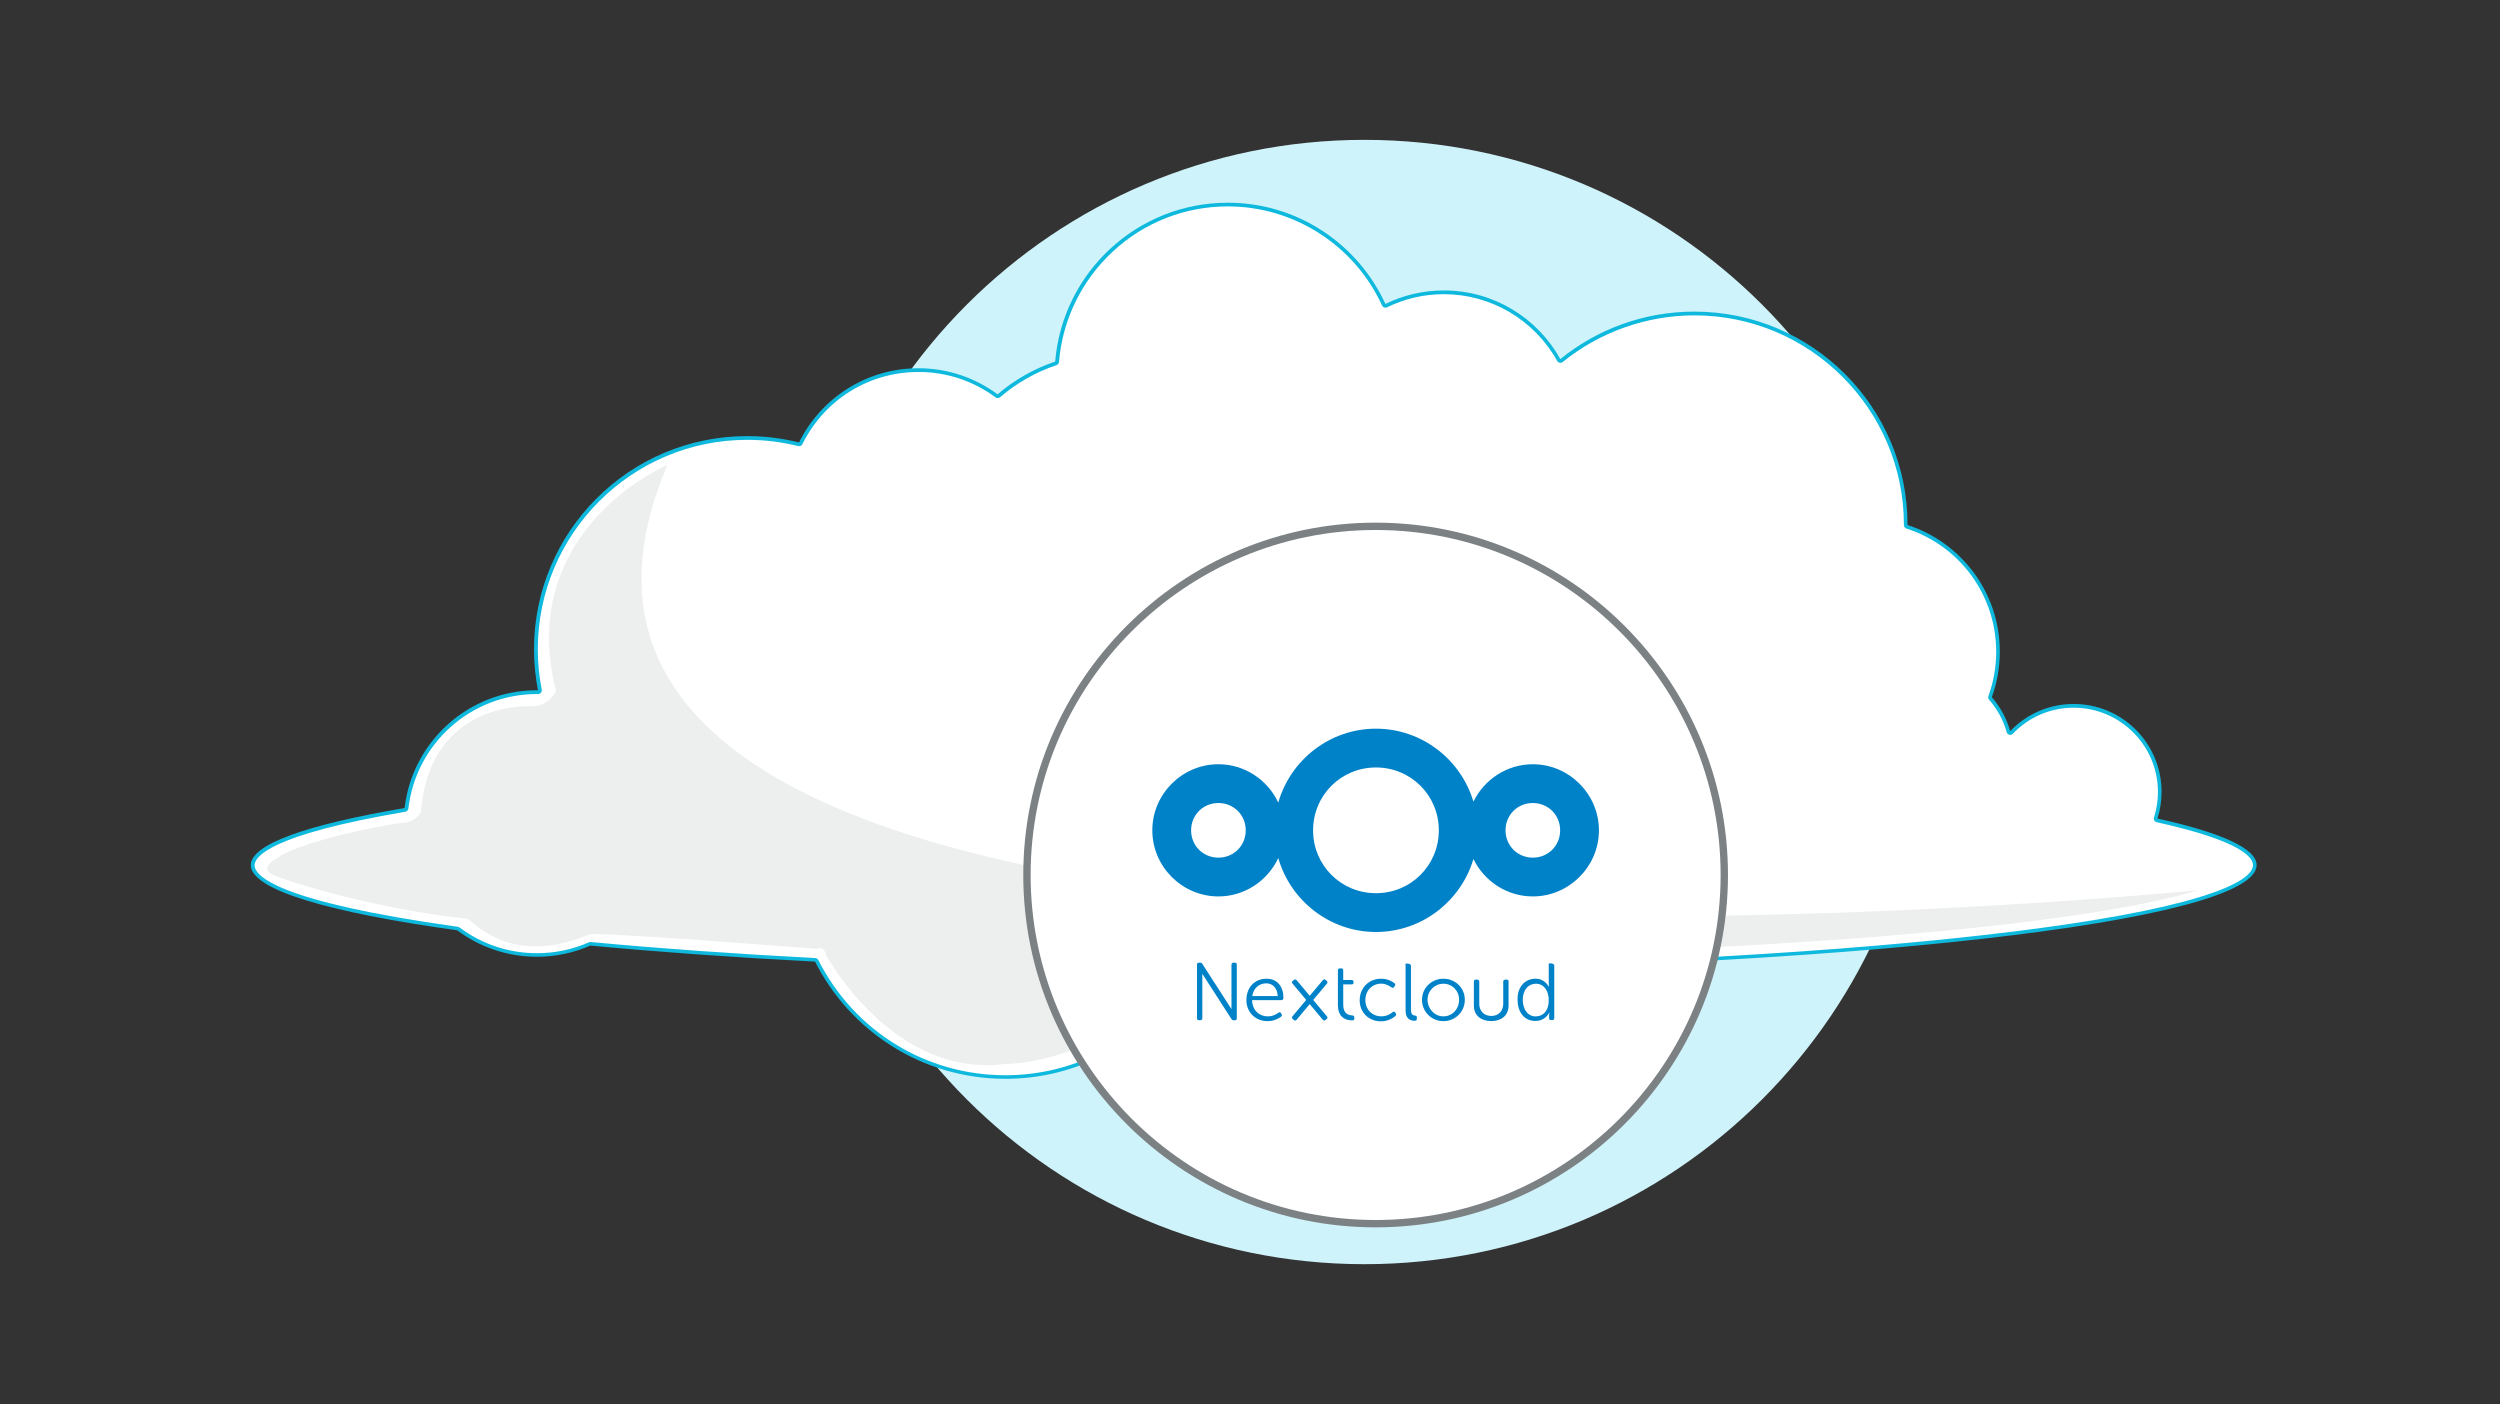
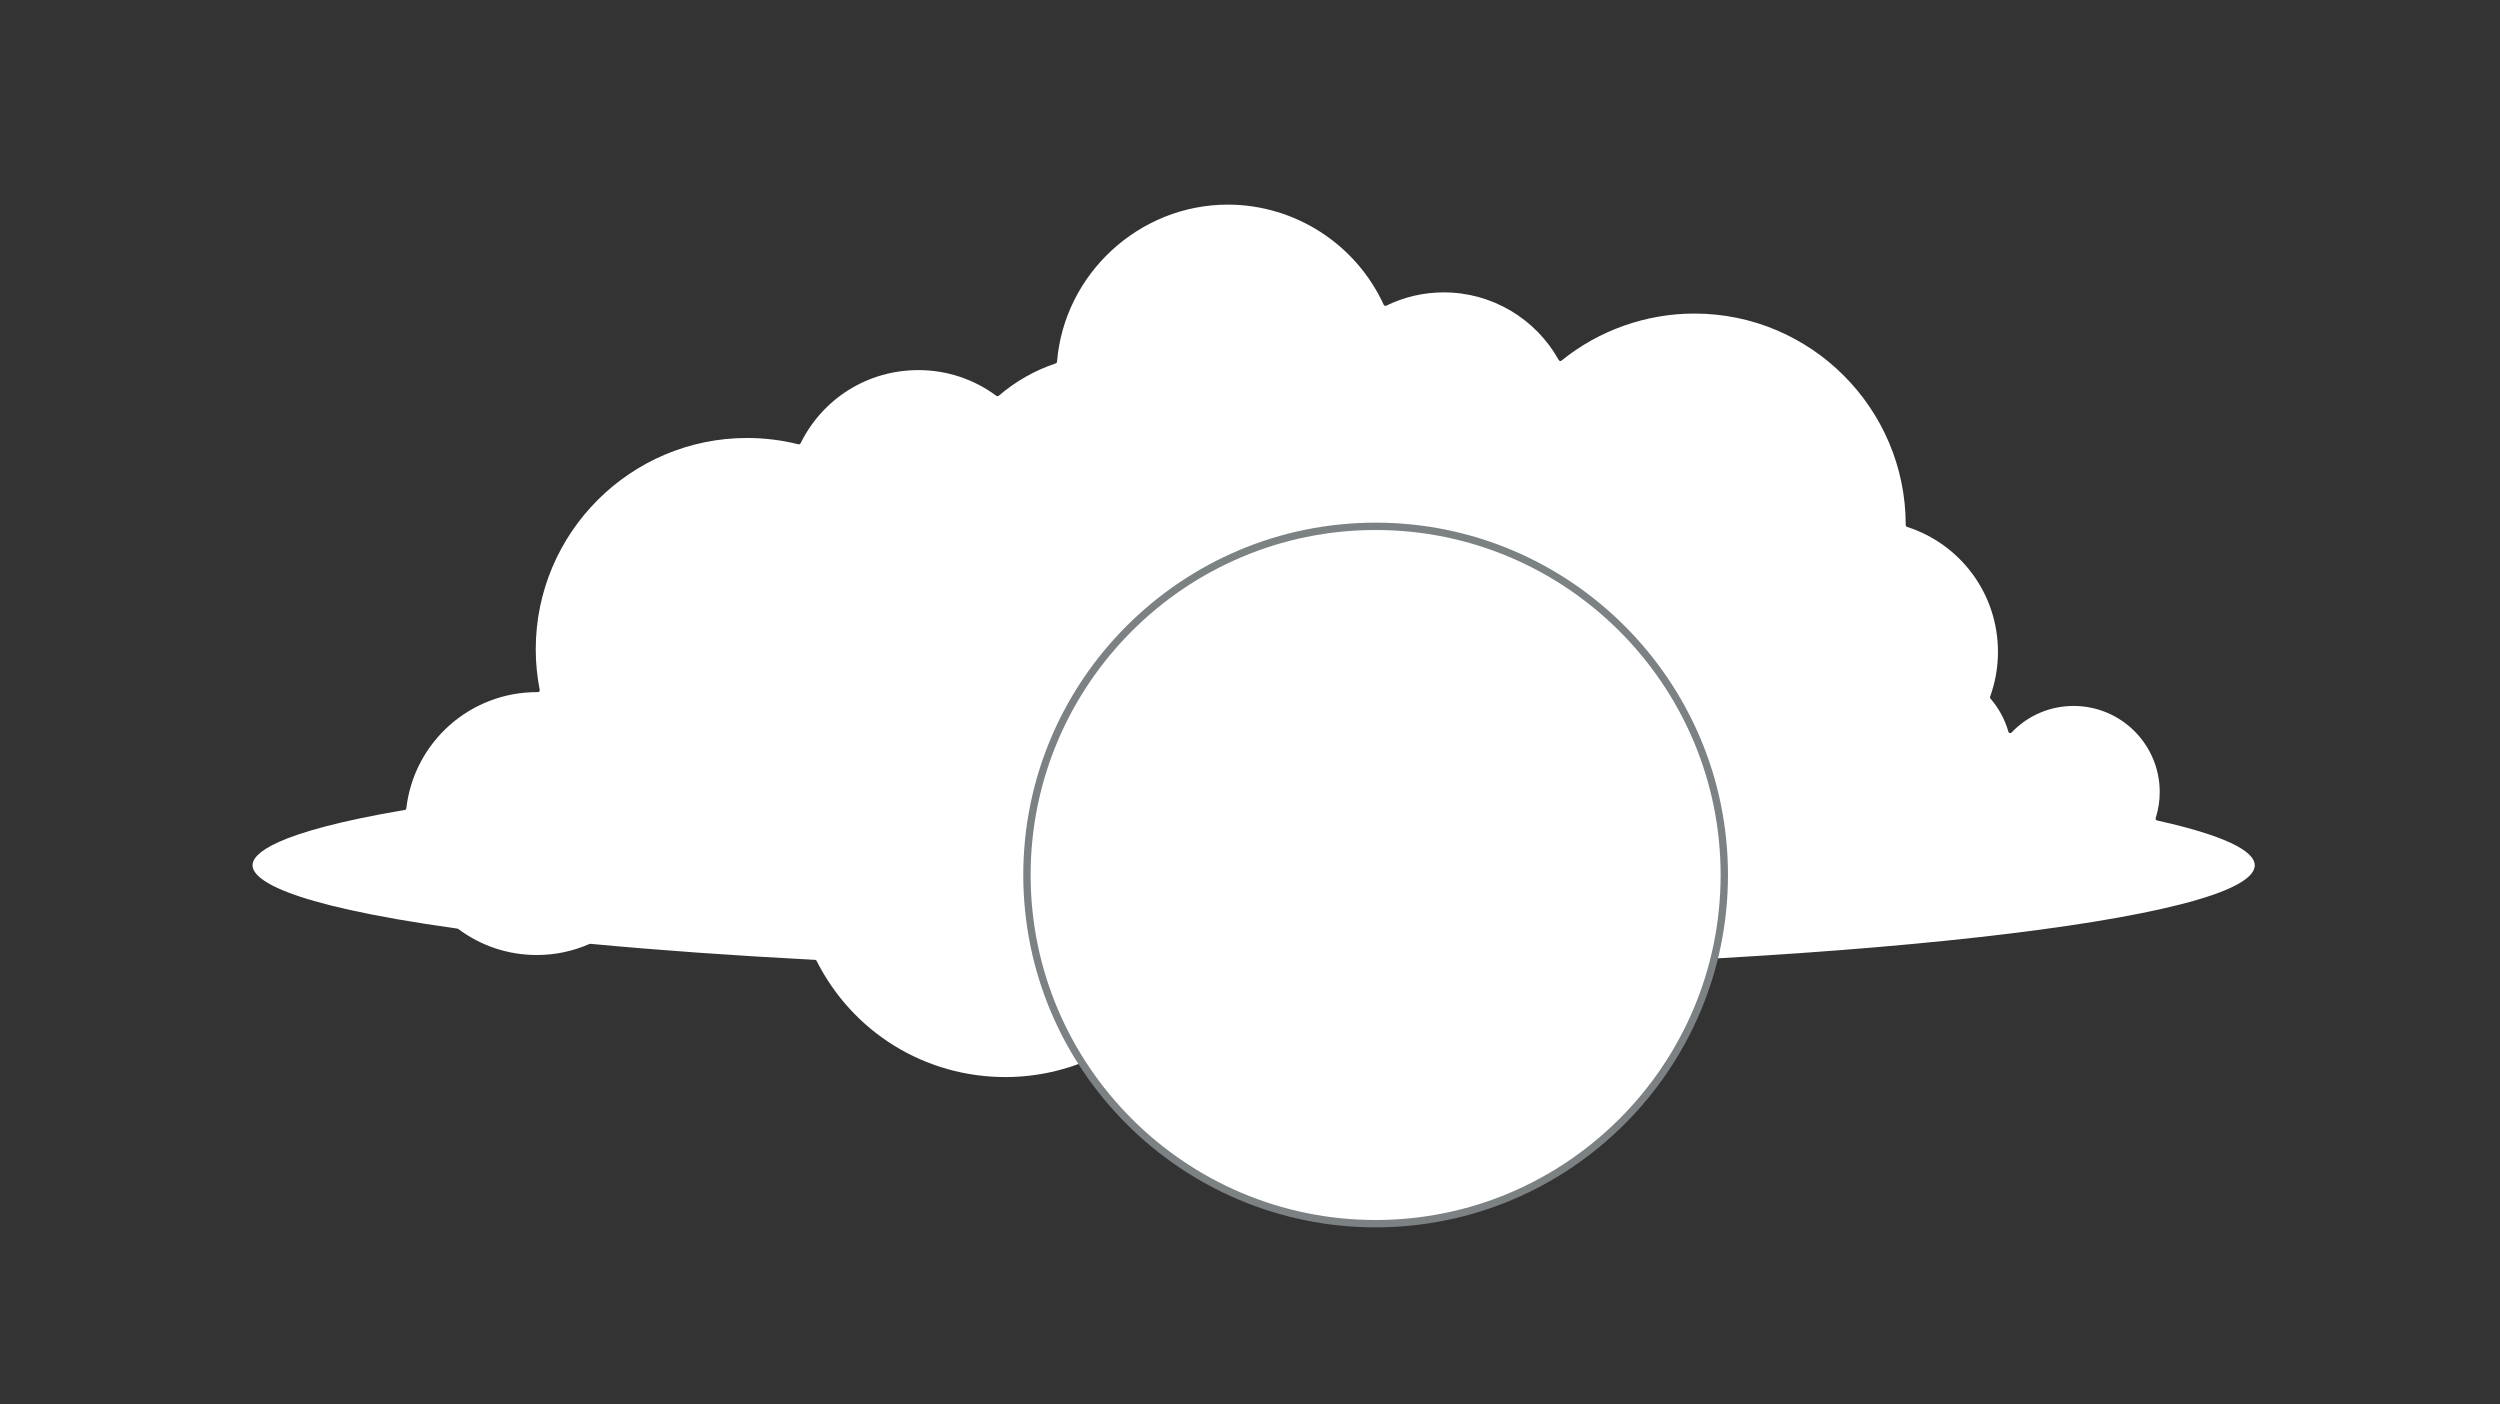
<svg xmlns="http://www.w3.org/2000/svg" version="1.1" id="Ebene_1" x="0px" y="0px" viewBox="0 0 680 382" enable-background="new 0 0 680 382" xml:space="preserve">
  <rect x="0" y="0" width="680" height="382" fill="#333333" stroke="none" />
-   <path fill-rule="evenodd" clip-rule="evenodd" fill="#CFF3FA" d="M371.13,38.04c84.46,0,152.92,68.46,152.92,152.91  s-68.47,152.91-152.92,152.91S218.2,275.4,218.2,190.95S286.67,38.04,371.13,38.04z" />
  <g id="server">
    <g id="cloud">
      <path fill-rule="evenodd" clip-rule="evenodd" fill="#FFFFFF" d="M273.45,292.96c-21.81,0-41.49-12.11-51.34-31.61    c-0.08-0.16-0.24-0.26-0.42-0.27c-22.05-1.15-42.6-2.62-61.1-4.36c-0.02,0-0.03,0-0.05,0c-0.07,0-0.14,0.01-0.2,0.04    c-4.54,1.99-9.36,3-14.33,3c-7.77,0-15.16-2.45-21.37-7.09c-0.07-0.05-0.15-0.08-0.23-0.09c-48.48-6.77-55.72-13.71-55.72-17.24    c0-2.99,5.38-8.92,41.42-15.04c0.22-0.04,0.39-0.21,0.41-0.44c2.08-18.01,17.34-31.6,35.49-31.6l0.3,0.01    c0.15,0,0.29-0.07,0.38-0.18c0.1-0.12,0.14-0.27,0.11-0.42c-0.71-3.66-1.08-7.38-1.08-11.06c0-31.69,25.79-57.48,57.49-57.48    c4.7,0,9.4,0.58,13.97,1.72c0.04,0.01,0.08,0.01,0.12,0.01c0.19,0,0.36-0.1,0.45-0.28c6.07-12.28,18.35-19.91,32.03-19.91    c7.71,0,15.05,2.42,21.24,7c0.09,0.07,0.19,0.1,0.3,0.1c0.12,0,0.23-0.04,0.33-0.12c4.59-3.93,9.8-6.9,15.51-8.81    c0.19-0.06,0.32-0.23,0.34-0.43c1.98-23.97,22.38-42.75,46.46-42.75c18.19,0,34.83,10.7,42.41,27.25    c0.06,0.12,0.16,0.22,0.29,0.26c0.05,0.02,0.11,0.03,0.17,0.03c0.08,0,0.15-0.02,0.22-0.05c4.91-2.4,10.18-3.62,15.68-3.62    c12.97,0,24.94,7.06,31.25,18.41c0.07,0.13,0.2,0.22,0.34,0.25c0.03,0.01,0.06,0.01,0.09,0.01c0.11,0,0.22-0.04,0.31-0.11    c10.19-8.26,23.03-12.8,36.15-12.8c31.69,0,57.48,25.79,57.48,57.49c0,0.22,0.14,0.46,0.34,0.53    c14.81,4.78,24.75,18.44,24.75,33.99c0,4.19-0.72,8.3-2.14,12.21c-0.06,0.17-0.03,0.36,0.09,0.5c2.27,2.6,3.96,5.73,4.89,9.04    c0.05,0.17,0.19,0.31,0.36,0.35c0.04,0.01,0.08,0.01,0.12,0.01c0.13,0,0.27-0.05,0.36-0.15c4.46-4.67,10.47-7.24,16.91-7.24    c12.91,0,23.41,10.5,23.41,23.41c0,2.42-0.37,4.81-1.1,7.1c-0.04,0.13-0.03,0.28,0.04,0.4s0.19,0.21,0.33,0.24    c21.97,4.87,26.58,9.31,26.58,12.18c0,14.89-114.79,27.74-255.88,28.63c-0.13,0-0.26,0.06-0.36,0.15    c-6.8,7.05-15.93,10.93-25.71,10.93c-4.63,0-9.14-0.88-13.42-2.61c-0.06-0.03-0.12-0.04-0.19-0.04c-0.14,0-0.28,0.06-0.38,0.18    C306.4,285.53,290.39,292.96,273.45,292.96z" />
-       <path fill="#0FB9DD" d="M333.97,56.14c17.99,0,34.46,10.58,41.96,26.96c0.11,0.25,0.32,0.43,0.57,0.53    c0.11,0.04,0.22,0.06,0.34,0.06c0.15,0,0.3-0.03,0.44-0.1c4.84-2.37,10.04-3.57,15.46-3.57c12.79,0,24.59,6.96,30.81,18.15    c0.14,0.26,0.39,0.44,0.68,0.5c0.06,0.01,0.13,0.02,0.19,0.02c0.23,0,0.45-0.08,0.63-0.22c10.1-8.18,22.83-12.69,35.83-12.69    c31.42,0,56.98,25.57,56.98,56.98c0,0.01,0,0.05,0,0.06c0,0.43,0.28,0.82,0.69,0.95c14.6,4.71,24.41,18.18,24.41,33.51    c0,4.13-0.71,8.18-2.11,12.04c-0.12,0.34-0.05,0.72,0.19,1c2.22,2.55,3.88,5.6,4.78,8.84c0.1,0.35,0.37,0.61,0.72,0.7    c0.08,0.02,0.16,0.03,0.24,0.03c0.27,0,0.53-0.11,0.72-0.31c4.37-4.57,10.25-7.08,16.55-7.08c12.63,0,22.91,10.28,22.91,22.91    c0,2.37-0.36,4.71-1.08,6.95c-0.09,0.27-0.05,0.56,0.09,0.8s0.38,0.42,0.65,0.48c22.79,5.05,26.19,9.49,26.19,11.69    c0,1.85-2.49,5.61-19.2,10.01c-12.74,3.36-31.06,6.4-54.47,9.05c-47.85,5.41-112.38,8.64-181.71,9.08c-0.27,0-0.53,0.11-0.71,0.31    c-6.71,6.95-15.71,10.78-25.35,10.78c-4.56,0-9.01-0.87-13.23-2.58c-0.12-0.05-0.25-0.07-0.38-0.07c-0.29,0-0.57,0.12-0.76,0.35    c-10.87,12.84-26.73,20.21-43.52,20.21c-21.63,0-41.13-12.01-50.89-31.33c-0.16-0.32-0.48-0.53-0.84-0.55    c-22.05-1.15-42.6-2.62-61.07-4.36c-0.03,0-0.06,0-0.09,0c-0.14,0-0.27,0.03-0.4,0.08c-4.47,1.96-9.23,2.96-14.13,2.96    c-7.66,0-14.95-2.42-21.07-6.99c-0.14-0.1-0.29-0.17-0.46-0.19c-49.9-6.97-55.28-14.03-55.28-16.74c0-2.28,4-8.26,41-14.55    c0.44-0.07,0.77-0.43,0.83-0.87c2.06-17.76,17.1-31.15,34.99-31.15h0.12h0.17h0.01c0.3,0,0.58-0.13,0.77-0.36s0.27-0.54,0.21-0.83    c-0.71-3.63-1.07-7.32-1.07-10.97c0-31.42,25.57-56.98,56.99-56.98c4.66,0,9.32,0.57,13.85,1.7c0.08,0.02,0.16,0.03,0.24,0.03    c0.37,0,0.72-0.21,0.9-0.56c5.99-12.11,18.09-19.63,31.58-19.63c7.6,0,14.84,2.39,20.94,6.9c0.18,0.13,0.39,0.2,0.6,0.2    c0.23,0,0.46-0.08,0.65-0.24c4.54-3.89,9.7-6.82,15.34-8.72c0.38-0.13,0.65-0.47,0.68-0.87c0.95-11.5,6.15-22.16,14.64-30.03    C311.19,60.5,322.32,56.14,333.97,56.14 M333.97,55.14c-24.71,0-44.96,19.02-46.96,43.21c-5.81,1.95-11.12,5-15.67,8.91    c-6.02-4.46-13.47-7.1-21.53-7.1c-14.25,0-26.57,8.23-32.48,20.19c-4.51-1.13-9.23-1.73-14.09-1.73    c-32.03,0-57.99,25.96-57.99,57.98c0,3.82,0.38,7.55,1.08,11.16c-0.1,0-0.2-0.01-0.3-0.01c-18.59,0-33.9,14-35.98,32.04    c-26.49,4.5-41.83,9.82-41.83,15.53c0,6.67,20.94,12.82,56.15,17.73c6.04,4.52,13.54,7.19,21.67,7.19    c5.17,0,10.08-1.09,14.53-3.04c18.35,1.73,38.88,3.21,61.12,4.36c9.55,18.91,29.15,31.88,51.78,31.88    c17.76,0,33.65-7.99,44.29-20.56c4.2,1.7,8.79,2.65,13.6,2.65c10.24,0,19.48-4.26,26.07-11.09    c143.01-0.91,256.37-13.6,256.37-29.13c0-4.54-9.69-8.84-26.97-12.67c0.73-2.29,1.12-4.72,1.12-7.25    c0-13.2-10.7-23.91-23.91-23.91c-6.79,0-12.92,2.84-17.27,7.39c-0.97-3.46-2.7-6.6-4.99-9.23c1.41-3.86,2.17-8.03,2.17-12.38    c0-16.11-10.54-29.76-25.1-34.46c0-0.02,0-0.03,0-0.05c0-32.03-25.96-57.99-57.98-57.99c-13.82,0-26.5,4.84-36.46,12.91    C418.23,86.54,406.36,79,392.73,79c-5.7,0-11.1,1.32-15.9,3.67C369.4,66.44,353.01,55.14,333.97,55.14L333.97,55.14z" />
    </g>
-     <path fill="#EDEEEE" d="M181.55,126.45c0,0-41.23,17.39-30.4,61.2c0.5,0.5-2.48,4.47-5.96,4.47c0.5,0-28.21-2.58-30.7,28.71   c0,0-1.49,2.98-4.97,2.98c-0.99,0-22.85,3.48-33.28,8.94c0.99,0-8.44,3.48,0,5.96c0.99,0.5,23.18,8.11,50.88,11.23   c0.78-0.5,10.71,13.61,33.07,4.27c0-0.99,62.09,3.87,62.09,3.87s1.99-0.99,2.48,1.99c0-0.5,17.88,33.39,48.68,29.31   c0.5,0,20.53,0.34,41.73-17.88c0.5-0.99,2.48-2.48,5.46-0.99c0.5,0,15.4,7.95,33.28-7.45c0-0.99,1.49-1.49,6.95-2.48   c0.5,0.5,177.83-0.99,236.94-18.38C598.81,241.69,110.52,292.86,181.55,126.45z" />
  </g>
  <g>
    <path fill-rule="evenodd" clip-rule="evenodd" fill="#FFFFFF" d="M374.17,143.16c52.38,0,94.84,42.46,94.84,94.84   s-42.46,94.84-94.84,94.84s-94.84-42.46-94.84-94.84S321.79,143.16,374.17,143.16z" />
    <path fill="#7C8184" d="M374.17,333.84c-52.85,0-95.84-42.99-95.84-95.84c0-52.85,42.99-95.84,95.84-95.84   c52.85,0,95.84,42.99,95.84,95.84C470.01,290.85,427.02,333.84,374.17,333.84z M374.17,144.16c-51.74,0-93.84,42.1-93.84,93.84   c0,51.74,42.1,93.84,93.84,93.84c51.74,0,93.84-42.1,93.84-93.84C468.01,186.26,425.91,144.16,374.17,144.16z" />
  </g>
  <g>
-     <path id="path1052" fill="#0082C9" d="M374.26,198.2c-12.59,0-23.27,8.54-26.57,20.1c-2.87-6.13-9.1-10.43-16.28-10.43   c-9.87,0-17.98,8.11-17.98,17.98s8.11,17.98,17.98,17.98c7.18,0,13.41-4.3,16.28-10.44c3.31,11.57,13.98,20.11,26.57,20.11   c12.5,0,23.12-8.41,26.51-19.85c2.93,6,9.08,10.18,16.16,10.18c9.87,0,17.98-8.12,17.98-17.98s-8.12-17.98-17.98-17.98   c-7.07,0-13.23,4.18-16.16,10.17C397.38,206.61,386.76,198.2,374.26,198.2z M374.26,208.75c9.51,0,17.1,7.59,17.1,17.1   s-7.59,17.1-17.1,17.1s-17.1-7.59-17.1-17.1S364.76,208.75,374.26,208.75z M331.41,218.42c4.16,0,7.43,3.26,7.43,7.43   s-3.26,7.43-7.43,7.43c-4.16,0-7.43-3.26-7.43-7.43S327.24,218.42,331.41,218.42z M416.93,218.42c4.16,0,7.43,3.26,7.43,7.43   s-3.26,7.43-7.43,7.43c-4.16,0-7.43-3.26-7.43-7.43S412.76,218.42,416.93,218.42z" />
-     <path id="path1174" fill="#0082C9" d="M326.08,261.85c-0.35,0-0.5,0.2-0.5,0.55v14.55c0,0.35,0.15,0.55,0.5,0.55h0.4   c0.35,0,0.55-0.2,0.55-0.55v-12.08l7.94,12.33c0.03,0.05,0.07,0.09,0.11,0.13c0.01,0.01,0.02,0.03,0.03,0.04   c0.03,0.03,0.07,0.05,0.11,0.07c0.02,0.01,0.04,0.03,0.06,0.03c0.02,0.01,0.03,0,0.05,0.01c0.06,0.01,0.11,0.03,0.18,0.03h0.4   c0.35,0,0.5-0.2,0.5-0.55V262.4c0-0.35-0.15-0.55-0.5-0.55h-0.4c-0.35,0-0.55,0.2-0.55,0.55v12.08l-7.94-12.33   c-0.03-0.04-0.06-0.07-0.09-0.1c-0.09-0.13-0.24-0.21-0.44-0.21L326.08,261.85z M421.46,262.05c-0.35,0-0.2,0.2-0.2,0.55v4.97   c0,0.5,0.05,0.85,0.05,0.85h-0.05c0,0-0.95-2.21-3.61-2.21c-2.91,0-4.97,2.31-4.87,5.72c0,3.41,1.86,5.77,4.82,5.77   c2.86,0,3.81-2.31,3.81-2.31h0.05c0,0-0.1,0.3-0.1,0.7v0.85c0,0.35,0.2,0.5,0.55,0.5h0.35c0.35,0,0.5-0.2,0.5-0.55v-14.3   c0-0.35-0.55-0.55-0.9-0.55L421.46,262.05L421.46,262.05z M382.47,262.1c-0.35,0-0.15,0.2-0.15,0.55v12.29   c0,2.41,1.6,2.71,2.51,2.71c0.4,0,0.55-0.2,0.55-0.55v-0.35c0-0.35-0.2-0.5-0.45-0.5c-0.5-0.05-1.15-0.2-1.15-1.61v-11.99   c0-0.35-0.55-0.55-0.9-0.55L382.47,262.1L382.47,262.1z M364.46,263.4c-0.35,0-0.55,0.2-0.55,0.55v2.61v1.25v5.67   c0,2.61,1.46,4.06,3.86,4.06c0.45,0,0.6-0.15,0.6-0.5v-0.3c0-0.4-0.15-0.5-0.6-0.55c-0.85-0.05-2.41-0.35-2.41-2.91v-5.52h2.26   c0.35,0,0.55-0.15,0.55-0.5v-0.15c0-0.35-0.2-0.55-0.55-0.55h-2.26v-2.61c0-0.35-0.15-0.55-0.5-0.55L364.46,263.4L364.46,263.4z    M344.48,266.21c-3.01,0-5.42,2.16-5.47,5.77c0,3.41,2.51,5.77,5.77,5.77c1.76,0,3.06-0.75,3.66-1.2c0.25-0.2,0.3-0.45,0.15-0.7   l-0.15-0.25c-0.15-0.3-0.4-0.35-0.7-0.15c-0.5,0.4-1.51,1-2.91,1c-2.26,0-4.21-1.61-4.26-4.42h7.98c0.3,0,0.55-0.25,0.55-0.55   C349.09,268.32,347.44,266.21,344.48,266.21z M375.65,266.21c-3.26,0-5.77,2.41-5.82,5.82c0,3.41,2.51,5.77,5.77,5.77   c2.01,0,3.36-0.95,3.91-1.41c0.25-0.25,0.3-0.45,0.15-0.75l-0.15-0.2c-0.2-0.3-0.4-0.35-0.7-0.15c-0.5,0.45-1.55,1.15-3.11,1.15   c-2.41,0-4.32-1.81-4.32-4.42c0-2.66,1.91-4.47,4.32-4.47c1.3,0,2.26,0.65,2.76,1c0.3,0.2,0.55,0.2,0.75-0.1l0.15-0.25   c0.25-0.3,0.2-0.55-0.05-0.75C378.76,267.01,377.56,266.21,375.65,266.21L375.65,266.21z M392.61,266.21   c-3.21,0-5.82,2.46-5.82,5.72c0,3.31,2.61,5.82,5.82,5.82c3.21,0,5.82-2.51,5.82-5.82C398.43,268.67,395.82,266.21,392.61,266.21z    M360.15,266.38c-0.12,0.02-0.24,0.1-0.35,0.24l-2.03,2.42l-1.52,1.81l-2.3-2.74l-1.25-1.49c-0.11-0.13-0.24-0.21-0.37-0.22   s-0.27,0.04-0.41,0.15l-0.31,0.26c-0.27,0.23-0.25,0.48-0.03,0.74l2.03,2.42l1.68,2.01l-2.47,2.94v0.01l-1.25,1.48   c-0.23,0.27-0.2,0.55,0.07,0.78l0.31,0.26c0.27,0.23,0.51,0.17,0.74-0.1l2.03-2.42l1.52-1.81l2.3,2.74c0,0,0,0,0,0.01l1.24,1.48   c0.23,0.27,0.51,0.29,0.78,0.07l0.31-0.26c0.27-0.23,0.26-0.48,0.03-0.74l-2.03-2.42l-1.68-2.01l2.47-2.94c0,0,0,0,0-0.01   l1.25-1.48c0.23-0.27,0.2-0.55-0.07-0.78l-0.31-0.26C360.4,266.4,360.27,266.36,360.15,266.38L360.15,266.38z M401.39,266.46   c-0.35,0-0.5,0.2-0.5,0.55v6.47c0,2.86,2.11,4.26,4.72,4.26c2.61,0,4.72-1.4,4.72-4.26v-6.47c0.05-0.35-0.15-0.55-0.5-0.55h-0.4   c-0.35,0-0.55,0.2-0.55,0.55v6.07c0,1.71-1.1,3.26-3.26,3.26c-2.11,0-3.26-1.56-3.26-3.26v-6.07c0-0.35-0.2-0.55-0.55-0.55H401.39z    M344.43,267.47c1.61,0,3.01,1.15,3.11,3.46h-6.92C340.97,268.67,342.57,267.47,344.43,267.47z M392.61,267.57   c2.36,0,4.26,1.86,4.26,4.36c0,2.61-1.91,4.52-4.26,4.52c-2.36,0-4.27-1.96-4.32-4.52C388.29,269.47,390.25,267.57,392.61,267.57z    M417.75,267.57c2.36,0,3.51,2.16,3.51,4.42c0,3.16-1.71,4.47-3.56,4.47c-2.06,0-3.46-1.76-3.51-4.47   C414.19,269.17,415.79,267.57,417.75,267.57z" />
-   </g>
+     </g>
</svg>